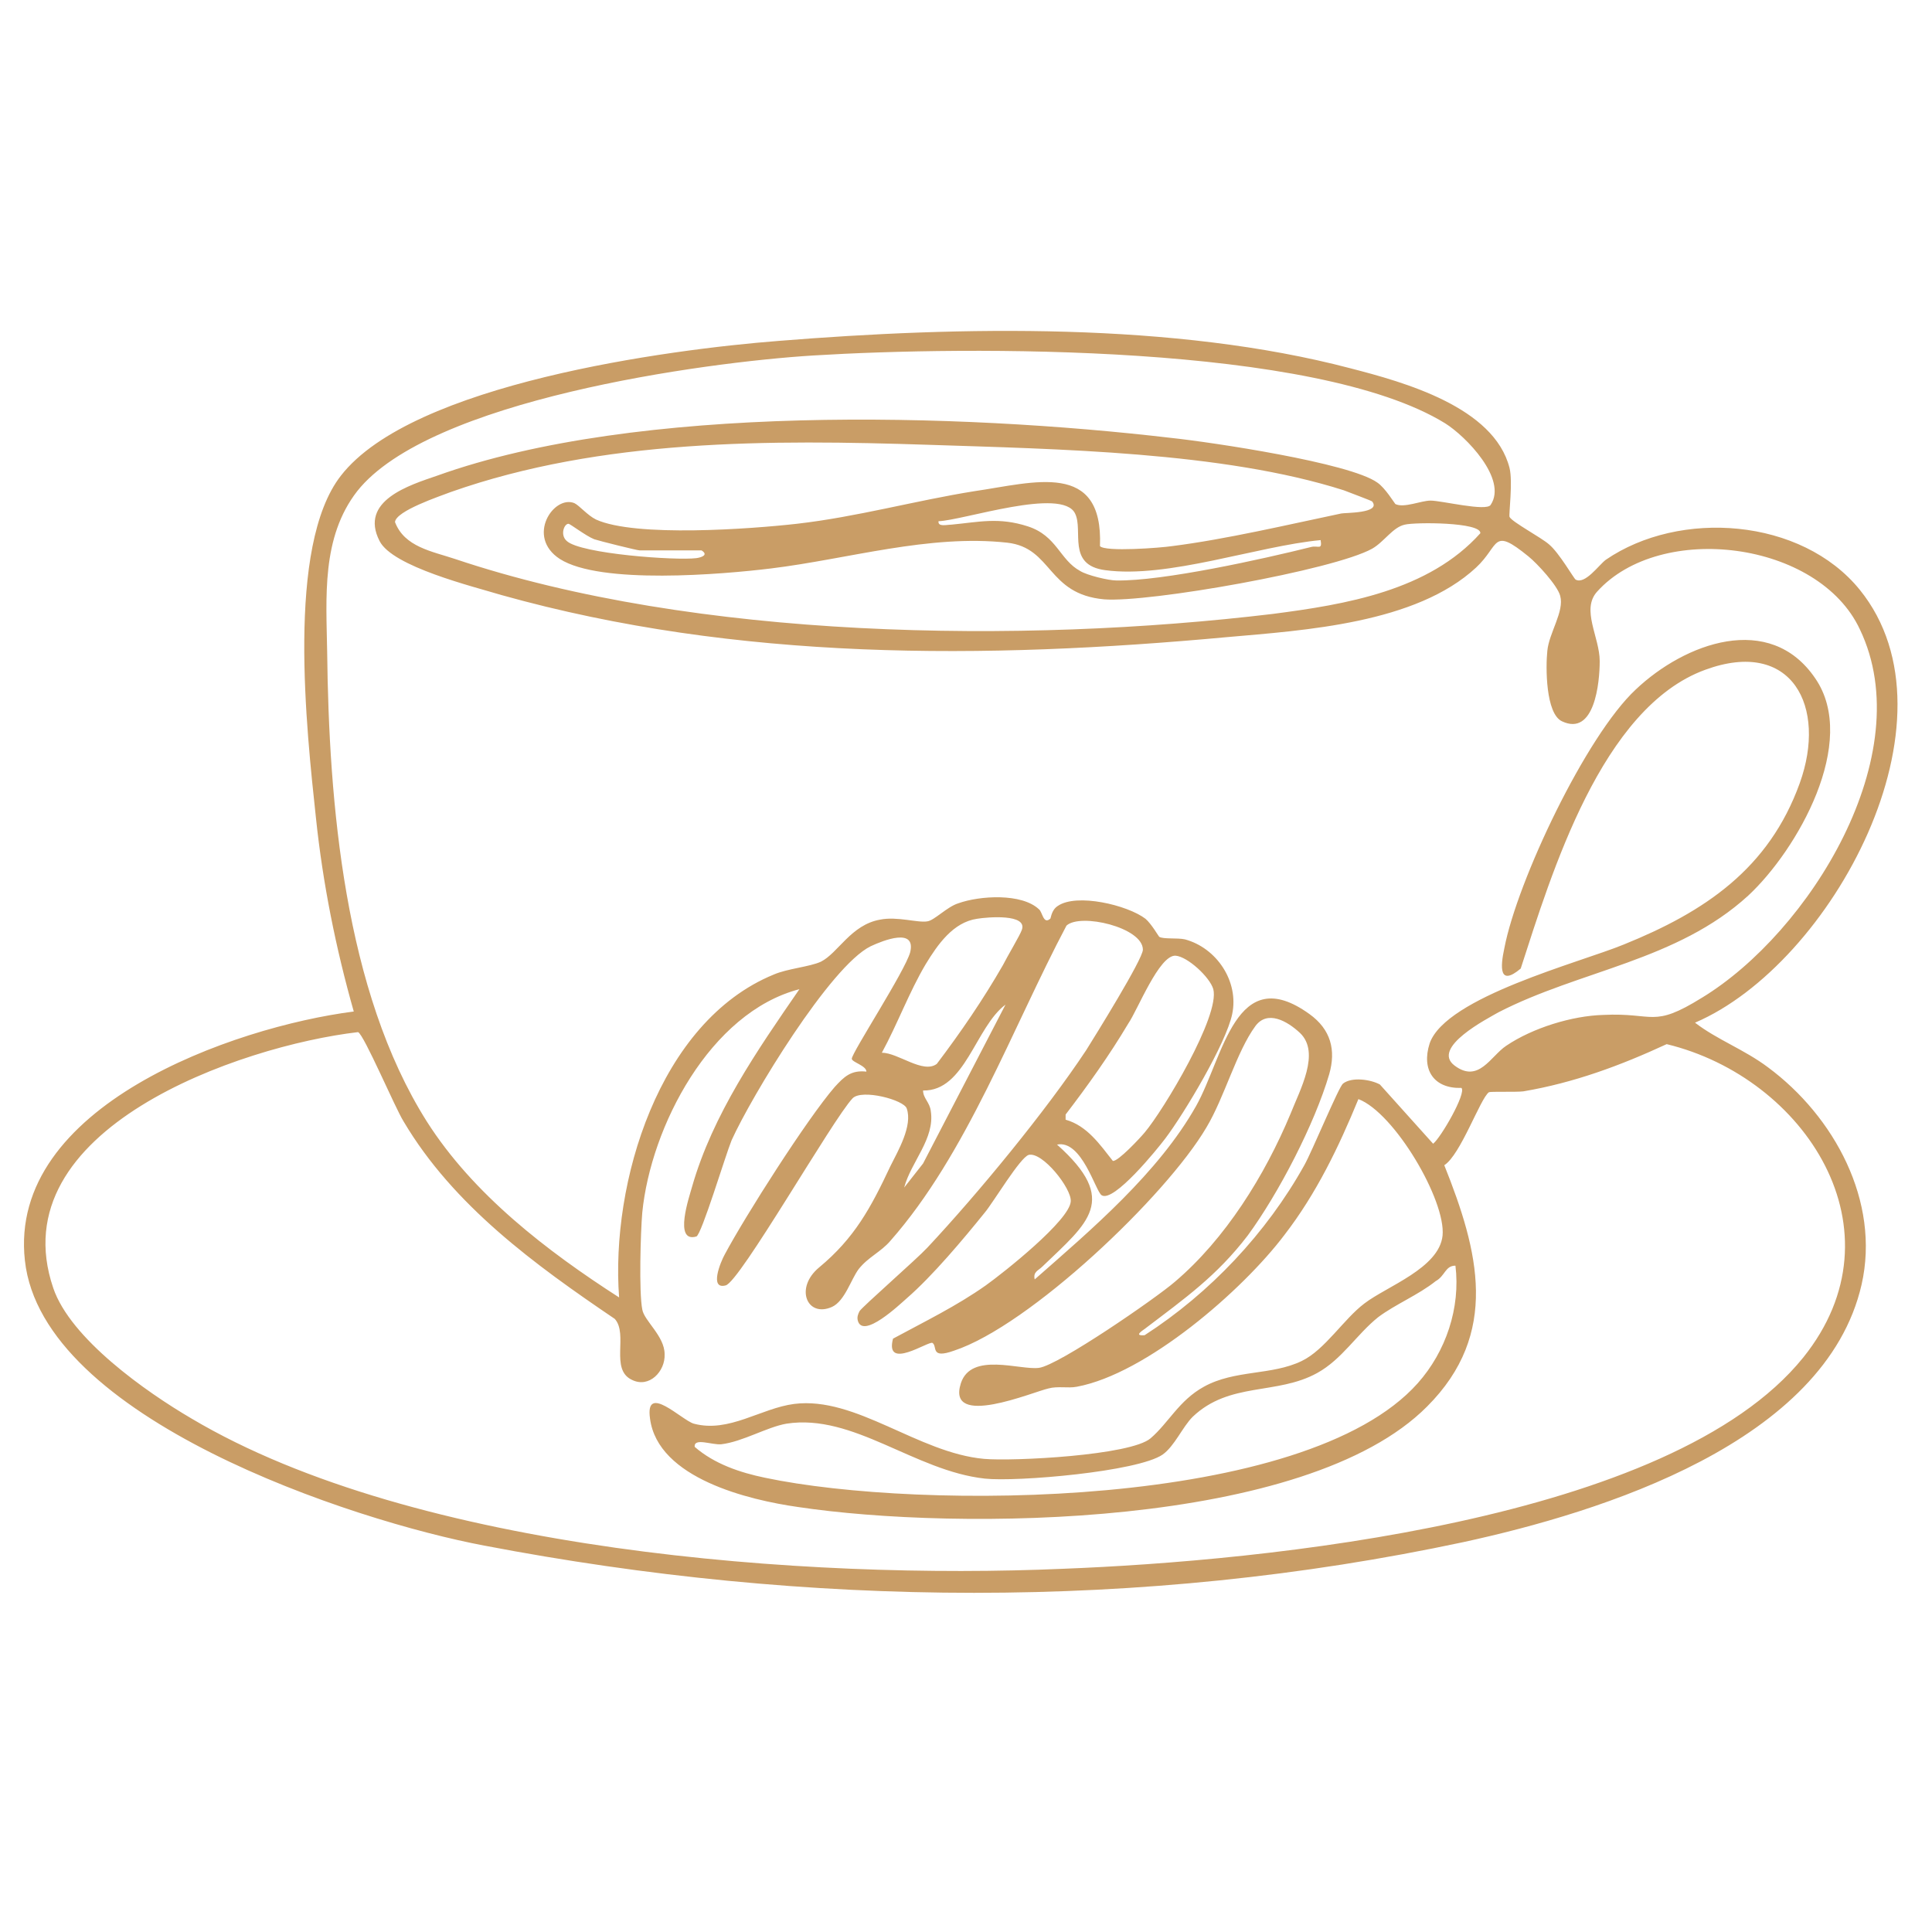
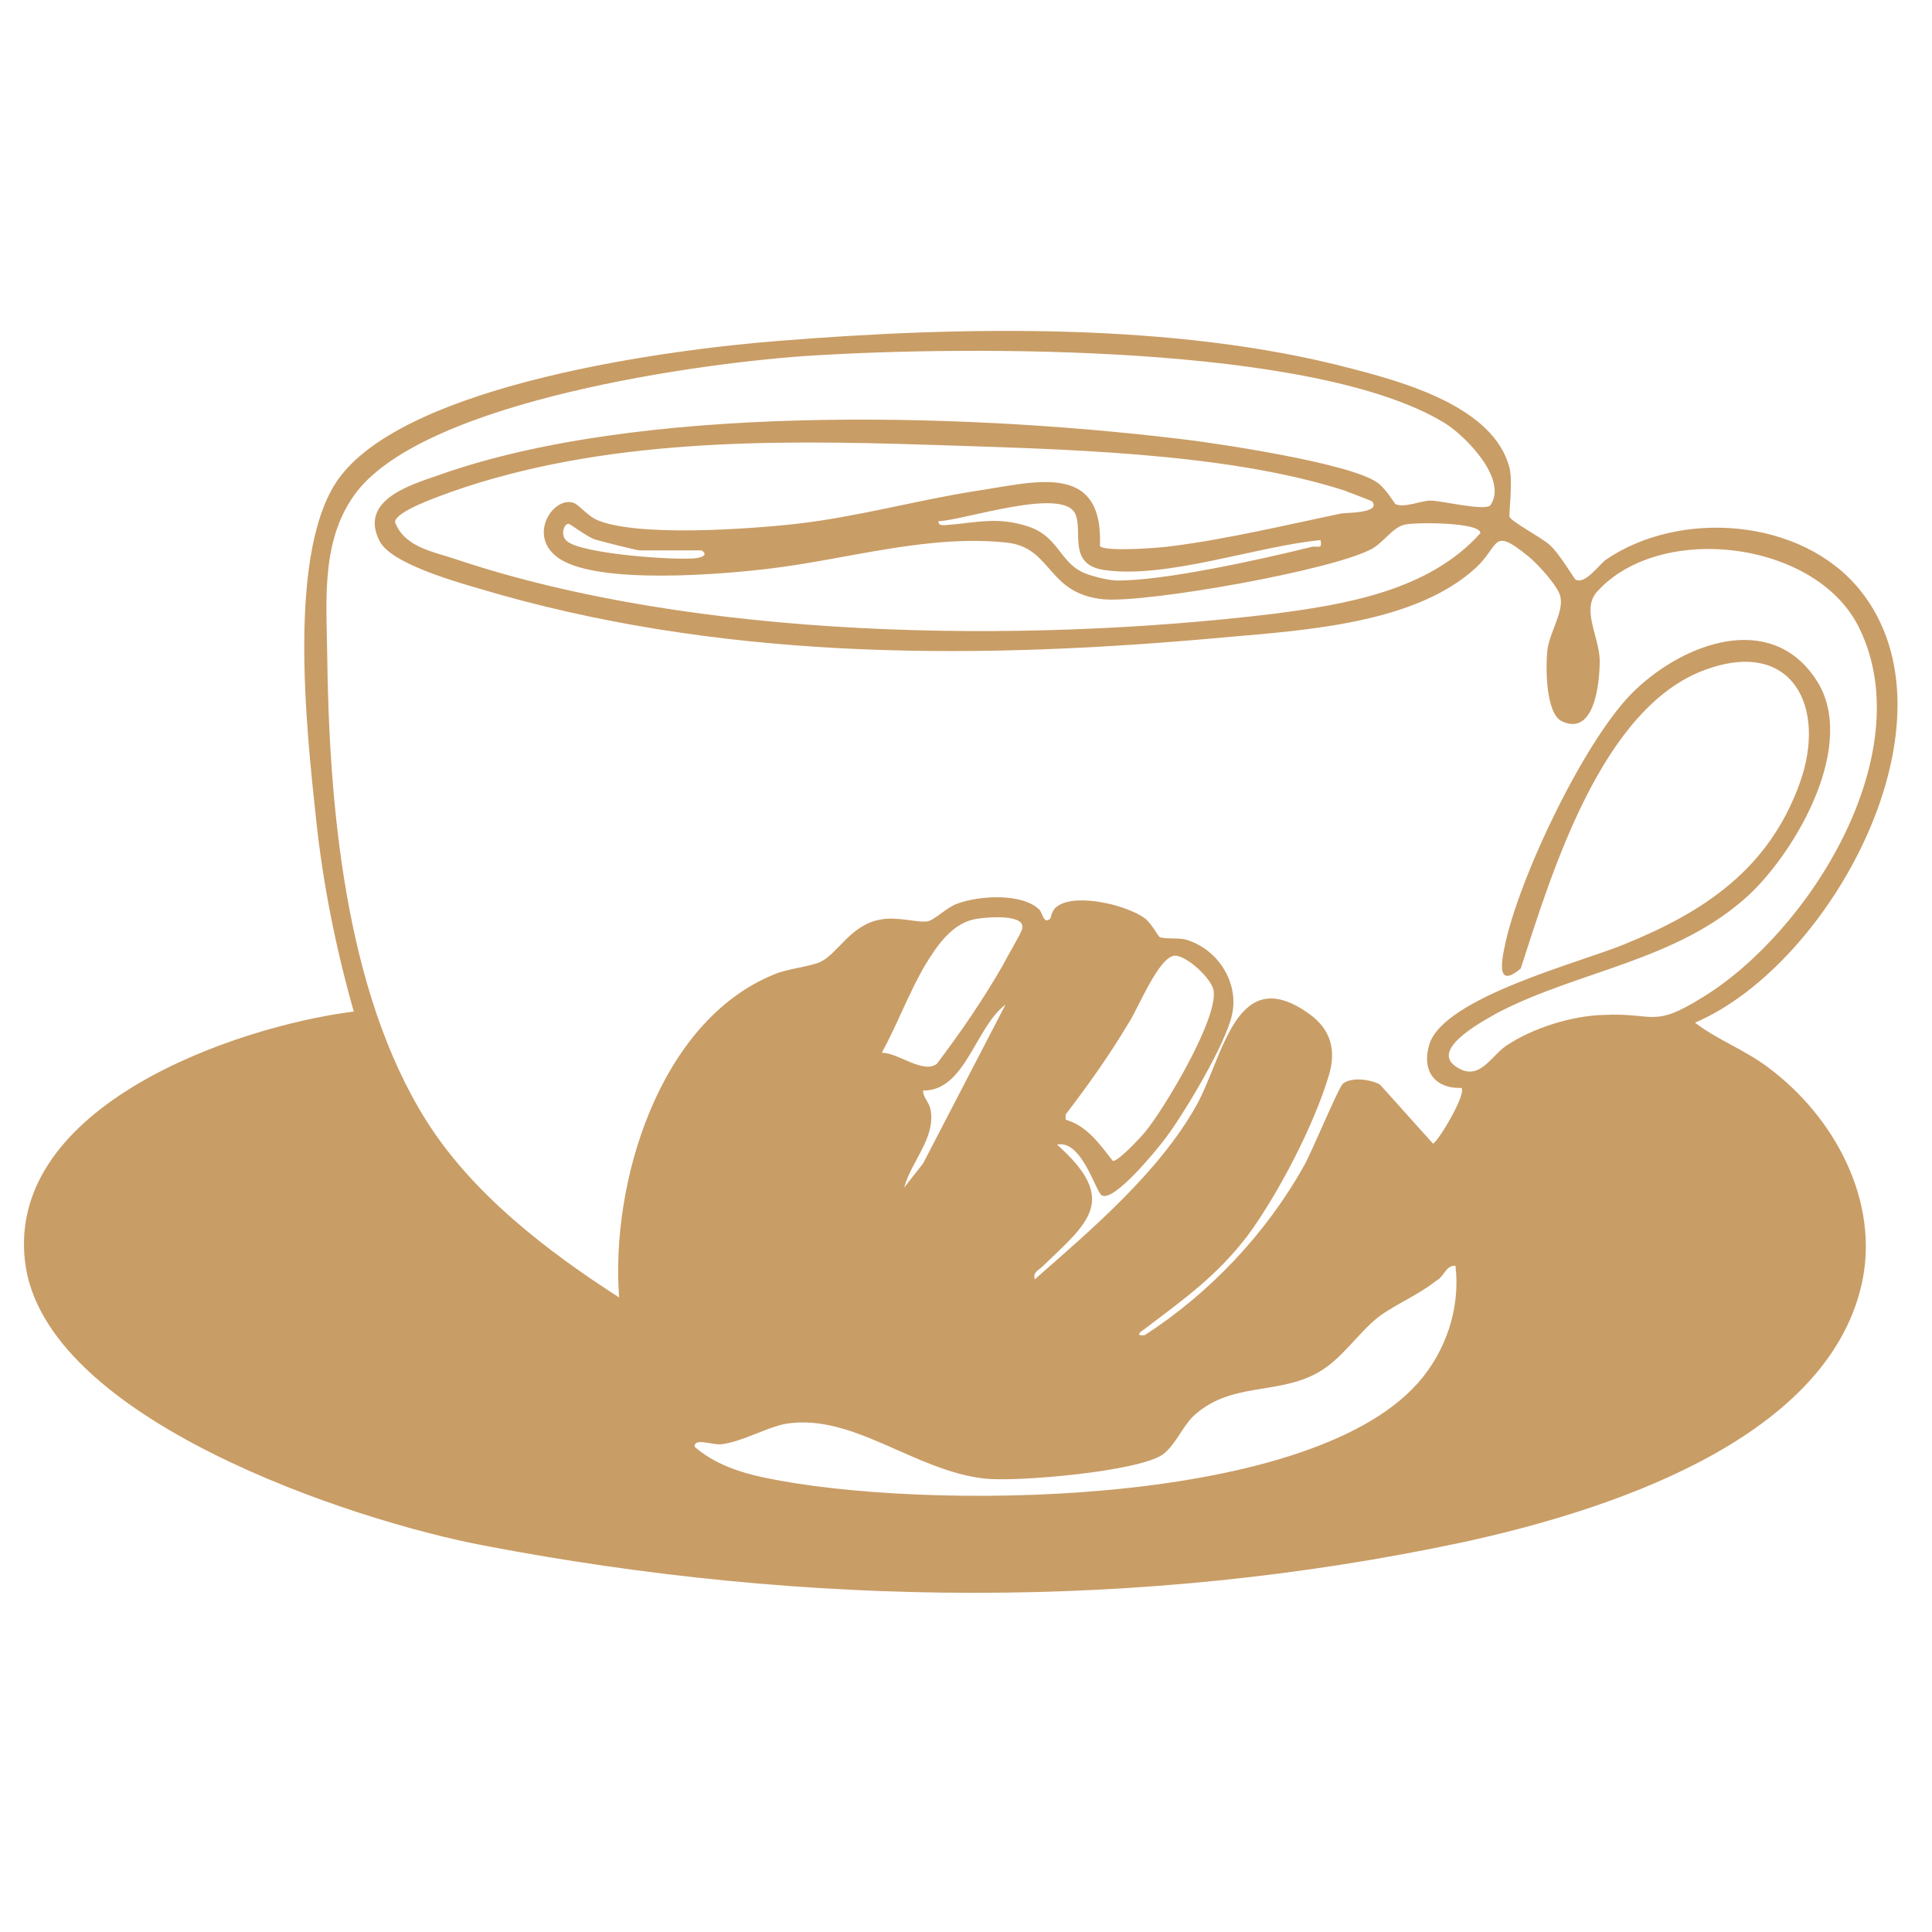
<svg xmlns="http://www.w3.org/2000/svg" viewBox="0 0 225 225">
-   <path d="m216.6 68.7c-6.8-8.4-21-9.4-29.6-3.5-.8.6-2.4 2.9-3.5 2.3-.2-.1-1.9-3.1-3.1-4.1-.9-.8-4.3-2.6-4.6-3.2-.1-.3.4-4.1 0-5.7-1.8-7.1-12.3-10-18.5-11.6-20.5-5.4-45.5-4.9-66.6-3.2-12.9 1-42.7 5-51 15.7-6.4 8.2-4 29.6-2.9 39.9.8 7.6 2.3 15.1 4.4 22.5-14 1.8-40.3 11-38.3 29 2 18.4 38.1 30.3 53.5 33.2 37.6 7.2 76.5 7.6 114-.4 16.1-3.5 42.2-11.6 46.4-30 2.2-9.7-3.2-19.6-10.9-25.3-2.8-2.1-5.9-3.2-8.5-5.2 15.9-6.8 31.4-35.3 19.2-50.4m-6.6 89.4c-15.4 19.1-63 23.7-86.2 24.6-29.8 1.3-75.4-2-101.5-17.5-5.3-3.1-14.1-9.3-16.1-15.2-6.3-18.5 21.8-28.2 35.5-29.8.7.3 4.3 8.8 5.3 10.4 5.8 9.8 15.3 16.7 24.6 23 1.6 1.8-.6 5.9 2 7.1 2 1 3.9-1 3.8-3 0-2.1-2.4-3.9-2.6-5.2-.4-2-.2-9 0-11.3 1-10 7.9-23.3 18.3-26-4.9 7.1-10.1 14.6-12.5 23-.3 1.1-2.2 6.6.5 5.8.6-.2 3.4-9.5 4.1-11.2 2.3-5.1 11.5-20.3 16.2-22.6 1.5-.7 5.3-2.2 4.6.7-.6 2.2-6.8 11.7-6.8 12.4 0 .4 1.7.8 1.7 1.5-1.8-.2-2.6.6-3.7 1.8-3.2 3.7-10.4 15-12.8 19.5-.5.9-1.8 4.1.1 3.6 1.6-.3 12.5-19.4 14.8-21.8 1.1-1.1 6 .2 6.3 1.2.7 2-1 4.9-1.9 6.7-2.3 4.9-4.2 8.4-8.3 11.8-2.9 2.4-1.4 5.9 1.5 4.6 1.5-.7 2.2-3.2 3.1-4.4 1.1-1.4 2.6-2 3.7-3.3 8.9-10.1 14.2-24.8 20.5-36.7 1.6-1.5 8.9.2 8.9 2.8 0 1.1-5.6 10.1-6.6 11.7-4.7 7.1-12.6 16.7-18.5 23-1.2 1.3-7.6 6.9-7.9 7.4-.2.4-.3.7-.2 1.1.6 2.2 4.9-1.9 5.7-2.6 3-2.6 6.6-6.9 9.1-10 1-1.2 4.1-6.4 5.1-6.7 1.6-.4 5 3.9 4.9 5.4-.1 2.2-7.8 8.3-9.9 9.8-3.4 2.4-7.1 4.2-10.8 6.2-1 3.8 4.2.2 4.6.5.6.4-.3 1.9 2.5.9 8.8-2.9 24.7-18 29.4-26 2.1-3.5 3.5-8.8 5.7-11.8 1.4-1.9 3.7-.6 5.2.8 2.4 2.3 0 6.6-1.1 9.4-3 7.2-7.6 14.6-13.5 19.6-2.2 1.9-13.5 9.7-15.8 10-2.2.3-7.9-1.9-9.1 1.8-1.7 5.3 8.4 1 10.2.6 1.1-.3 2.3 0 3.3-.2 8.1-1.5 19.3-11.2 24.2-17.7 3.7-4.8 6.3-10.2 8.6-15.8 4.2 1.6 10.2 11.8 9.8 15.9-.4 3.8-6.5 5.9-9.1 7.9-2.4 1.8-4.6 5.4-7.3 6.7-3.5 1.7-7.8 1-11.4 3-2.9 1.6-4.1 4.2-6.2 6-2.3 2-16 2.7-19.4 2.4-7.7-.7-14.9-7.3-22.1-6.4-3.9.5-7.6 3.4-11.7 2.3-1.4-.4-5.7-4.8-5.1-.6.9 7 11.6 9.5 17.2 10.3 18.6 2.8 59.2 2.5 73.3-11.7 8.5-8.5 6-18.1 2-28.1 1.9-1.2 4.2-7.8 5.2-8.5.2-.1 3.2 0 4-.1 5.9-1 11.3-3 16.7-5.5 16.1 3.9 27.8 21.7 15.9 36.5m-101.6-28.7c-.1-1-.9-1.5-.9-2.4 4.9.1 6.1-7.4 9.6-10l-9.6 18.5-2.2 2.8c.8-3 3.6-5.7 3.1-8.9m8.4-17c-2.3 4-4.9 7.8-7.7 11.5-1.6 1.2-4.5-1.3-6.4-1.3 1.8-3.3 3.2-7.1 5.1-10.3 1.4-2.3 3.2-4.9 6-5.3 1.2-.2 5.9-.6 5.2 1.3-.2.6-1.7 3.1-2.2 4.1m20.1-1.1c1.4.1 4 2.5 4.4 3.9.8 3.1-5.8 14.1-8 16.7-.5.6-3.1 3.4-3.7 3.3-1.5-1.9-3-4.1-5.5-4.8v-.6c2.6-3.4 5.1-6.9 7.3-10.6 1.1-1.6 3.6-8 5.5-7.9m32.6 36.1c.6 4.9-1.1 10-4.4 13.7-13.1 14.7-58 14.8-76 11-2.9-.6-5.9-1.6-8.2-3.6-.1-1.1 2-.2 3.1-.3 2.5-.3 5.3-2 7.6-2.4 7.8-1.2 14.9 5.5 23.1 6.4 3.7.4 17.8-.8 20.7-2.8 1.4-1 2.3-3.2 3.5-4.4 4.3-4.1 9.8-2.5 14.5-5.1 2.9-1.6 4.6-4.5 7.1-6.5 2-1.5 4.7-2.6 6.7-4.2 1.1-.6 1.1-1.8 2.3-1.8m28.7-31.2c-5.8 3.6-5.5 1.7-11.5 2-3.6.1-8.2 1.5-11.3 3.6-1.8 1.2-3.2 4.4-6 2.3s3.9-5.5 5.1-6.2c9.5-4.9 20.8-6 29.1-13.6 5.7-5.3 12.9-17.9 7.8-25.3-5.3-7.8-15.2-4.1-20.9 1.3-5.8 5.4-13.8 22.3-15.3 30.1-.5 2.3-.6 4.5 1.9 2.4 3.6-11.1 9.4-30.4 21.5-34.8 10.1-3.7 14.2 4.3 11 13.2-3.6 10-11.1 15-20.5 18.8-5.1 2.1-20.7 6.1-22.6 11.5-1 3.1.5 5.3 3.7 5.2.6.6-2.4 5.8-3.3 6.5l-6.2-6.9c-1.1-.6-3.3-.9-4.3-.1-.5.4-3.6 7.9-4.5 9.5-4.4 7.9-11 14.9-18.6 19.8-1.3.1-.3-.5.1-.8 4.6-3.5 8.3-6.1 11.9-10.8 3.6-4.9 7.8-13 9.5-18.8.8-2.8.2-5.2-2.3-7-8.6-6.2-10 5-13.2 10.7-4.4 7.8-12.2 14.4-18.8 20.2-.2-.9.4-1 .9-1.5 5.3-5.1 9-7.7 1.7-14.2 2.9-.6 4.5 5.5 5.2 5.9 1.4.9 6.5-5.4 7.4-6.6 2.2-2.9 7.1-11.1 7.8-14.5.8-3.8-1.8-7.7-5.5-8.7-.9-.2-2.5 0-3-.3-.1-.1-.9-1.5-1.6-2.1-2.1-1.6-8-3-10.2-1.5-.8.5-.8 1.5-.9 1.5-.8.7-.9-.8-1.3-1.1-2-1.9-6.9-1.6-9.4-.7-1.3.4-2.8 2-3.6 2.1-1.1.2-3.5-.6-5.5-.2-3.4.6-4.9 3.9-6.9 4.9-1.3.6-3.9.8-5.5 1.5-13.4 5.5-19 24.3-18 37.6-8.4-5.4-17-12-22.4-20.5-9.6-15.2-11.4-37.1-11.6-54.7-.1-6.3-.7-13.3 3.5-18.7 8.4-10.6 40.2-15 53.1-15.8 17.9-1.1 58.5-1.4 73.6 7.9 2.4 1.5 7.3 6.5 5.3 9.5-.5.8-5.7-.5-7-.5-1.1 0-3.1.9-4.1.4-.1-.1-1.2-1.9-2.1-2.5-3.2-2.3-19.3-4.7-24-5.2-24.7-2.9-62.1-4-85.5 4.4-3.2 1.1-9.1 2.9-6.7 7.6 1.5 3 10.9 5.3 14.2 6.3 27.5 7.7 56.3 7.5 84.5 4.9 9.1-.8 22-1.6 29-8.1 2.8-2.6 1.8-4.8 6.1-1.3 1 .8 3.4 3.4 3.7 4.6.5 1.8-1.3 4.3-1.5 6.4-.2 1.9-.2 7.3 1.7 8.2 3.8 1.8 4.4-4.5 4.4-7 0-2.8-2.2-6-.3-8.1 7.4-8.2 25.8-5.9 30.6 4.4 7 14.6-5.9 35.3-18.4 42.9m-61.7-52.6c-1.3.2-7.8.7-8.4 0 .4-10-7.7-7.4-14.6-6.4-6.9 1.1-13.7 3-20.7 3.8-5.3.6-18.8 1.6-23.4-.5-1-.5-1.9-1.6-2.5-1.9-2.4-1-5.7 3.9-1.7 6.5 4.7 3 18.9 1.8 24.6 1.1 9-1.1 18.4-4 27.5-3 5.3.6 4.6 6 11.3 6.6 5.2.4 26.7-3.4 31.2-5.9 1.4-.8 2.4-2.5 3.8-2.8 1.2-.3 8.9-.3 8.8 1-6 6.7-15.7 8.3-24.2 9.4-29.2 3.5-67.2 3-95.2-6.4-2.7-.9-5.9-1.4-7-4.3.1-1.3 5.2-3 6.5-3.5 17.6-6.2 37.2-6.1 55.6-5.5 14.9.5 34.3.8 48.4 5.3.5.2 3.2 1.2 3.3 1.3 1.1 1.4-3.2 1.3-3.6 1.4-6.2 1.3-13.4 3-19.7 3.8m16.2.1c-5.6 1.4-17.3 4-22.7 3.9-.9 0-3.4-.6-4.2-1.1-2.4-1.3-2.7-4.1-6.1-5.2s-5.7-.5-8.9-.2c-.5 0-1.6.3-1.5-.4 2.9-.1 14.4-4 15.9-.9 1 2-1 6 3.5 6.6 7.3 1 17.7-2.8 25.1-3.5.2 1.2-.3.6-1.1.8m-71.6 1.3c-2.4.3-13.5-.5-15.1-2-.8-.7-.3-2 .2-2 .2 0 2 1.4 3 1.8.6.2 5 1.3 5.3 1.3h7.2c.8.5.1.8-.6.9" fill="#c99d66" />
+   <path d="m216.6 68.7c-6.8-8.4-21-9.4-29.6-3.5-.8.6-2.4 2.9-3.5 2.3-.2-.1-1.9-3.1-3.1-4.1-.9-.8-4.3-2.6-4.6-3.2-.1-.3.4-4.1 0-5.7-1.8-7.1-12.3-10-18.5-11.6-20.5-5.4-45.5-4.9-66.6-3.2-12.9 1-42.7 5-51 15.7-6.4 8.2-4 29.6-2.9 39.9.8 7.6 2.3 15.1 4.4 22.5-14 1.8-40.3 11-38.3 29 2 18.4 38.1 30.3 53.5 33.2 37.6 7.2 76.5 7.6 114-.4 16.1-3.5 42.2-11.6 46.4-30 2.2-9.7-3.2-19.6-10.9-25.3-2.8-2.1-5.9-3.2-8.5-5.2 15.9-6.8 31.4-35.3 19.2-50.4m-6.6 89.4m-101.6-28.7c-.1-1-.9-1.5-.9-2.4 4.9.1 6.1-7.4 9.6-10l-9.6 18.5-2.2 2.8c.8-3 3.6-5.7 3.1-8.9m8.4-17c-2.3 4-4.9 7.8-7.7 11.5-1.6 1.2-4.5-1.3-6.4-1.3 1.8-3.3 3.2-7.1 5.1-10.3 1.4-2.3 3.2-4.9 6-5.3 1.2-.2 5.9-.6 5.2 1.3-.2.6-1.7 3.1-2.2 4.1m20.1-1.1c1.4.1 4 2.5 4.4 3.9.8 3.1-5.8 14.1-8 16.7-.5.6-3.1 3.4-3.7 3.3-1.5-1.9-3-4.1-5.5-4.8v-.6c2.6-3.4 5.1-6.9 7.3-10.6 1.1-1.6 3.6-8 5.5-7.9m32.6 36.1c.6 4.9-1.1 10-4.4 13.7-13.1 14.7-58 14.8-76 11-2.9-.6-5.9-1.6-8.2-3.6-.1-1.1 2-.2 3.1-.3 2.5-.3 5.3-2 7.6-2.4 7.8-1.2 14.9 5.5 23.1 6.4 3.7.4 17.8-.8 20.7-2.8 1.4-1 2.3-3.2 3.5-4.4 4.3-4.1 9.8-2.5 14.5-5.1 2.9-1.6 4.6-4.5 7.1-6.5 2-1.5 4.7-2.6 6.7-4.2 1.1-.6 1.1-1.8 2.3-1.8m28.7-31.2c-5.8 3.6-5.5 1.7-11.5 2-3.6.1-8.2 1.5-11.3 3.6-1.8 1.2-3.2 4.4-6 2.3s3.9-5.5 5.1-6.2c9.5-4.9 20.8-6 29.1-13.6 5.7-5.3 12.9-17.9 7.8-25.3-5.3-7.8-15.2-4.1-20.9 1.3-5.8 5.4-13.8 22.3-15.3 30.1-.5 2.3-.6 4.5 1.9 2.4 3.6-11.1 9.4-30.4 21.5-34.8 10.1-3.7 14.2 4.3 11 13.2-3.6 10-11.1 15-20.5 18.8-5.1 2.1-20.7 6.1-22.6 11.5-1 3.1.5 5.3 3.7 5.2.6.6-2.4 5.8-3.3 6.5l-6.2-6.9c-1.1-.6-3.3-.9-4.3-.1-.5.4-3.6 7.9-4.5 9.5-4.4 7.9-11 14.9-18.6 19.8-1.3.1-.3-.5.1-.8 4.6-3.5 8.3-6.1 11.9-10.8 3.6-4.9 7.8-13 9.5-18.8.8-2.8.2-5.2-2.3-7-8.6-6.2-10 5-13.2 10.7-4.4 7.8-12.2 14.4-18.8 20.2-.2-.9.4-1 .9-1.5 5.3-5.1 9-7.7 1.7-14.2 2.9-.6 4.5 5.5 5.2 5.9 1.4.9 6.5-5.4 7.4-6.6 2.2-2.9 7.1-11.1 7.8-14.5.8-3.8-1.8-7.7-5.5-8.7-.9-.2-2.5 0-3-.3-.1-.1-.9-1.5-1.6-2.1-2.1-1.6-8-3-10.2-1.5-.8.5-.8 1.5-.9 1.5-.8.7-.9-.8-1.3-1.1-2-1.9-6.9-1.6-9.4-.7-1.3.4-2.8 2-3.6 2.1-1.1.2-3.5-.6-5.5-.2-3.4.6-4.9 3.9-6.9 4.9-1.3.6-3.9.8-5.5 1.5-13.4 5.5-19 24.3-18 37.6-8.4-5.4-17-12-22.4-20.5-9.6-15.2-11.4-37.1-11.6-54.7-.1-6.3-.7-13.3 3.5-18.7 8.4-10.6 40.2-15 53.1-15.8 17.9-1.1 58.5-1.4 73.6 7.9 2.4 1.5 7.3 6.5 5.3 9.5-.5.8-5.7-.5-7-.5-1.1 0-3.1.9-4.1.4-.1-.1-1.2-1.9-2.1-2.5-3.2-2.3-19.3-4.7-24-5.2-24.7-2.9-62.1-4-85.5 4.4-3.2 1.1-9.1 2.9-6.7 7.6 1.5 3 10.9 5.3 14.2 6.3 27.5 7.7 56.3 7.5 84.5 4.9 9.1-.8 22-1.6 29-8.1 2.8-2.6 1.8-4.8 6.1-1.3 1 .8 3.4 3.4 3.7 4.6.5 1.8-1.3 4.3-1.5 6.4-.2 1.9-.2 7.3 1.7 8.2 3.8 1.8 4.4-4.5 4.4-7 0-2.8-2.2-6-.3-8.1 7.4-8.2 25.8-5.9 30.6 4.4 7 14.6-5.9 35.3-18.4 42.9m-61.7-52.6c-1.3.2-7.8.7-8.4 0 .4-10-7.7-7.4-14.6-6.4-6.9 1.1-13.7 3-20.7 3.8-5.3.6-18.8 1.6-23.4-.5-1-.5-1.9-1.6-2.5-1.9-2.4-1-5.7 3.9-1.7 6.5 4.7 3 18.9 1.8 24.6 1.1 9-1.1 18.4-4 27.5-3 5.3.6 4.6 6 11.3 6.6 5.2.4 26.7-3.4 31.2-5.9 1.4-.8 2.4-2.5 3.8-2.8 1.2-.3 8.9-.3 8.8 1-6 6.7-15.7 8.3-24.2 9.4-29.2 3.5-67.2 3-95.2-6.4-2.7-.9-5.9-1.4-7-4.3.1-1.3 5.2-3 6.5-3.5 17.6-6.2 37.2-6.1 55.6-5.5 14.9.5 34.3.8 48.4 5.3.5.2 3.2 1.2 3.3 1.3 1.1 1.4-3.2 1.3-3.6 1.4-6.2 1.3-13.4 3-19.7 3.8m16.2.1c-5.6 1.4-17.3 4-22.7 3.9-.9 0-3.4-.6-4.2-1.1-2.4-1.3-2.7-4.1-6.1-5.2s-5.7-.5-8.9-.2c-.5 0-1.6.3-1.5-.4 2.9-.1 14.4-4 15.9-.9 1 2-1 6 3.5 6.6 7.3 1 17.7-2.8 25.1-3.5.2 1.2-.3.6-1.1.8m-71.6 1.3c-2.4.3-13.5-.5-15.1-2-.8-.7-.3-2 .2-2 .2 0 2 1.4 3 1.8.6.2 5 1.3 5.3 1.3h7.2c.8.5.1.8-.6.9" fill="#c99d66" />
</svg>